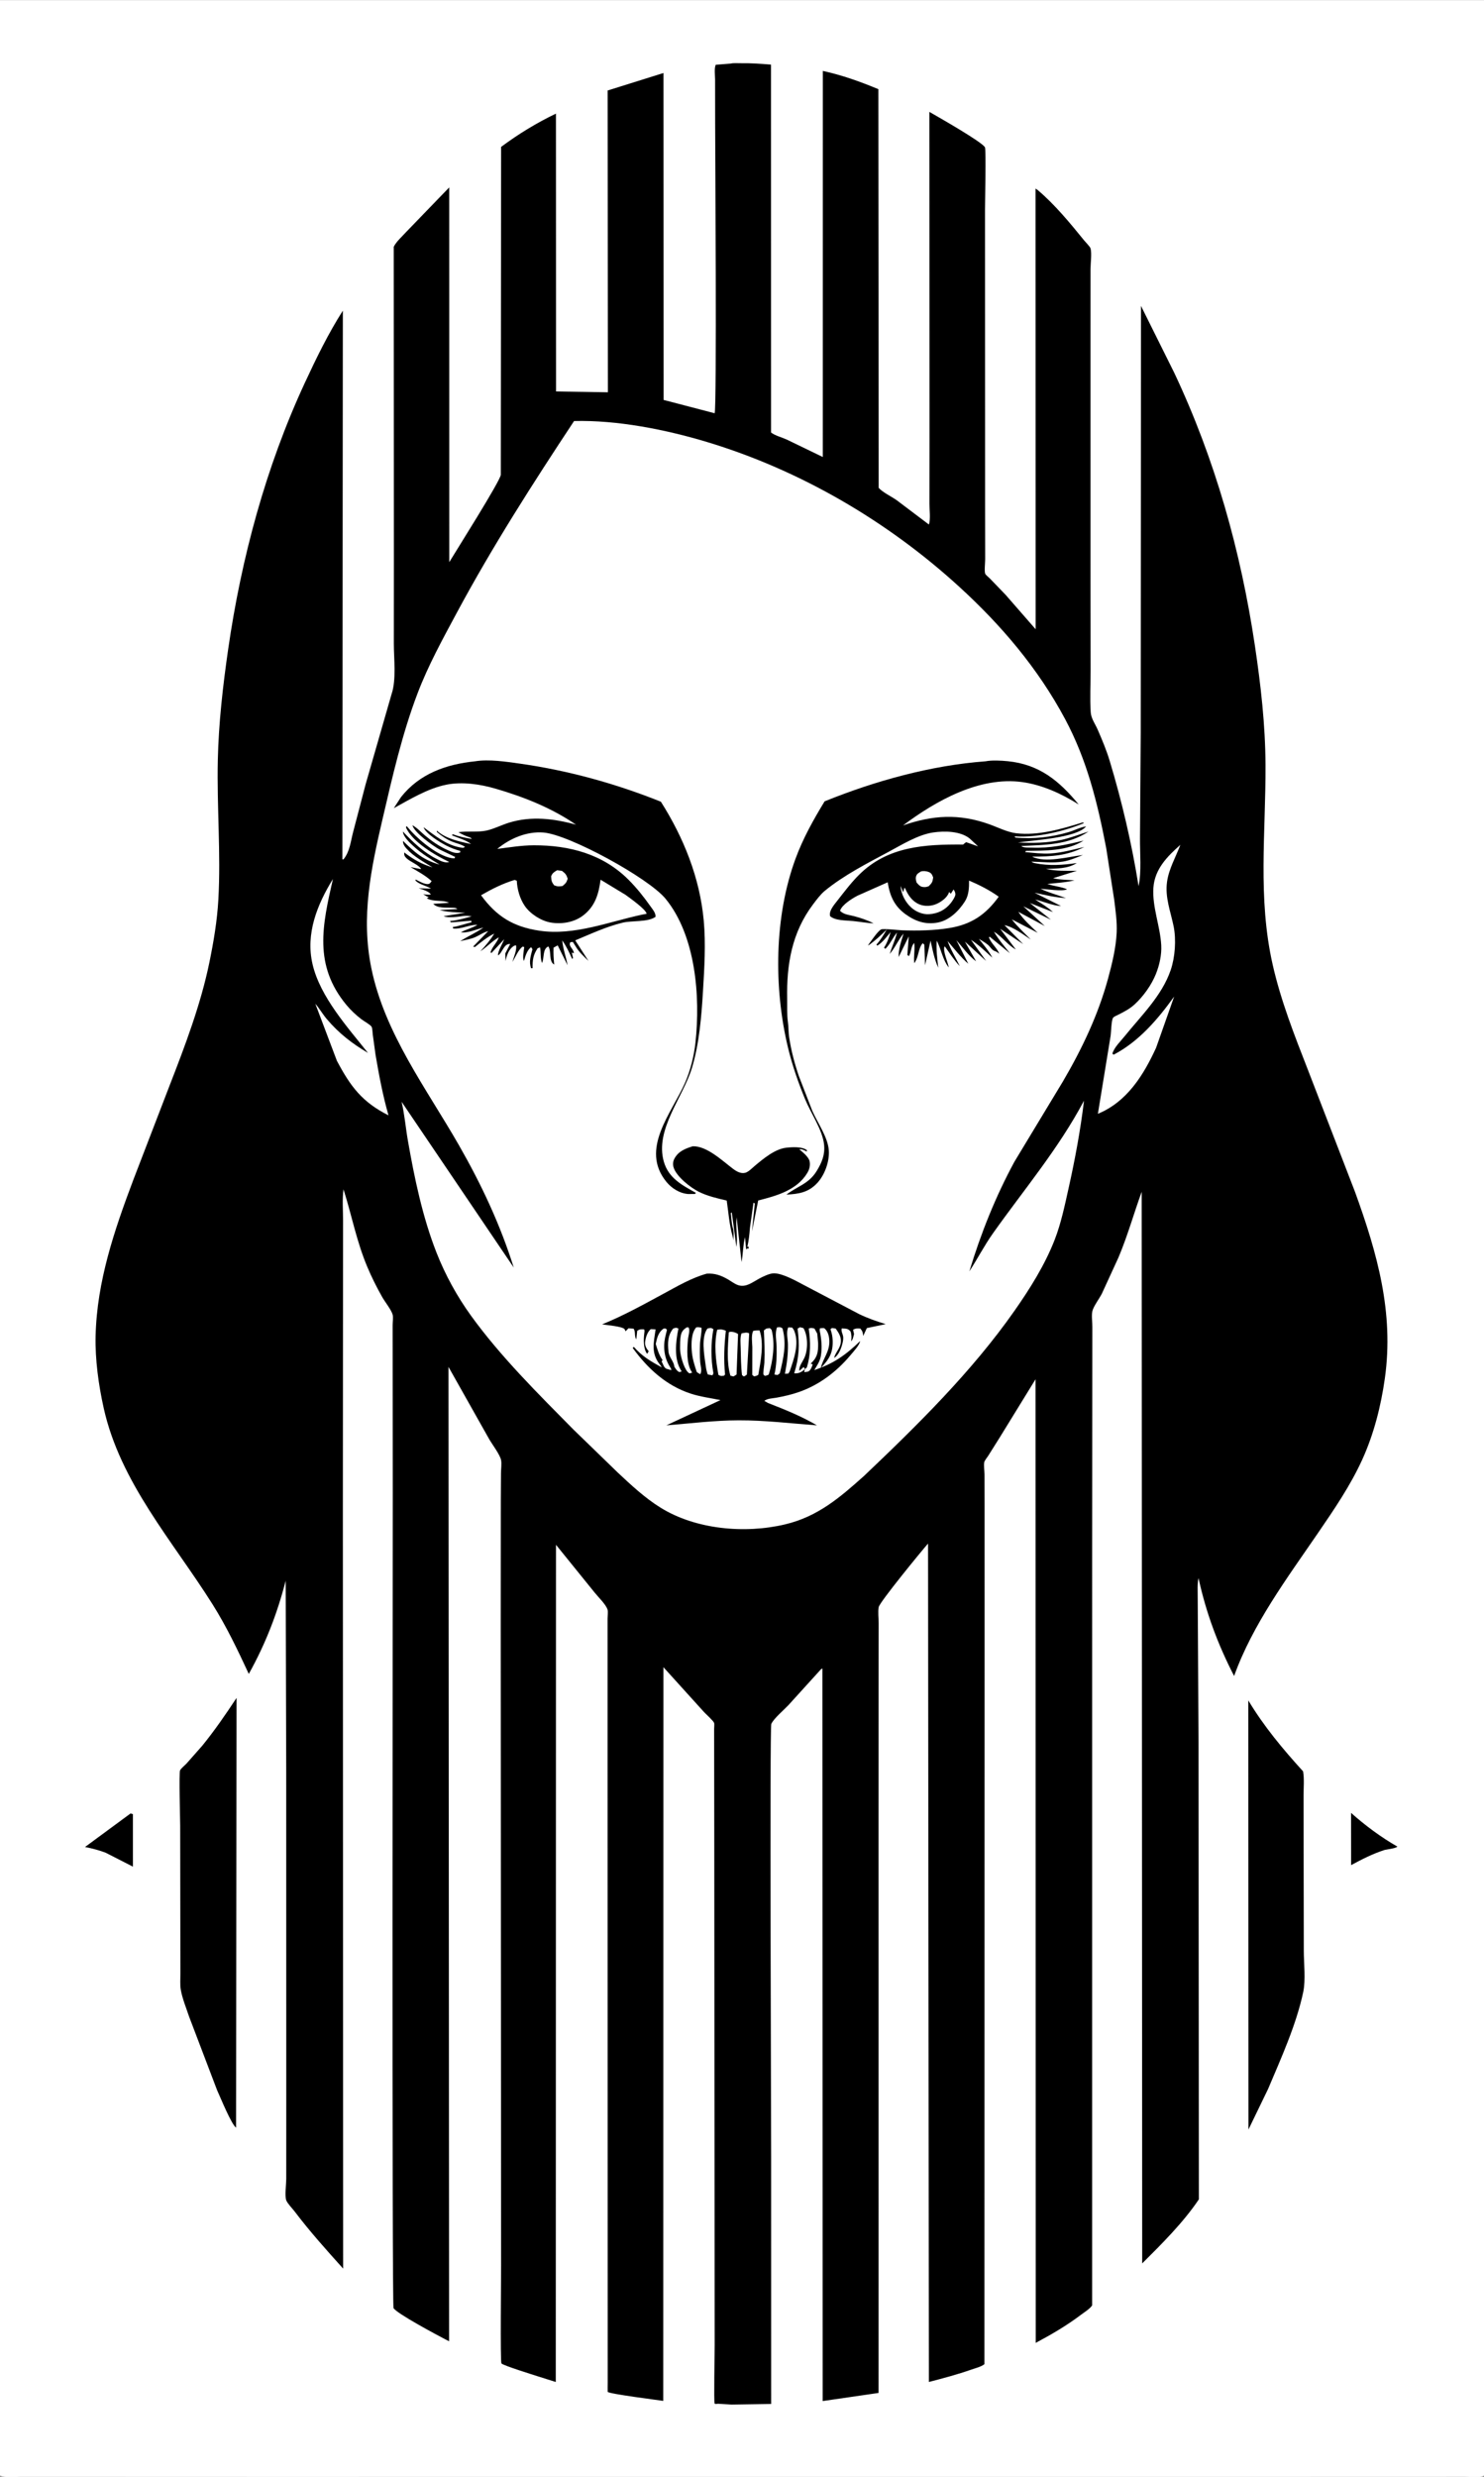
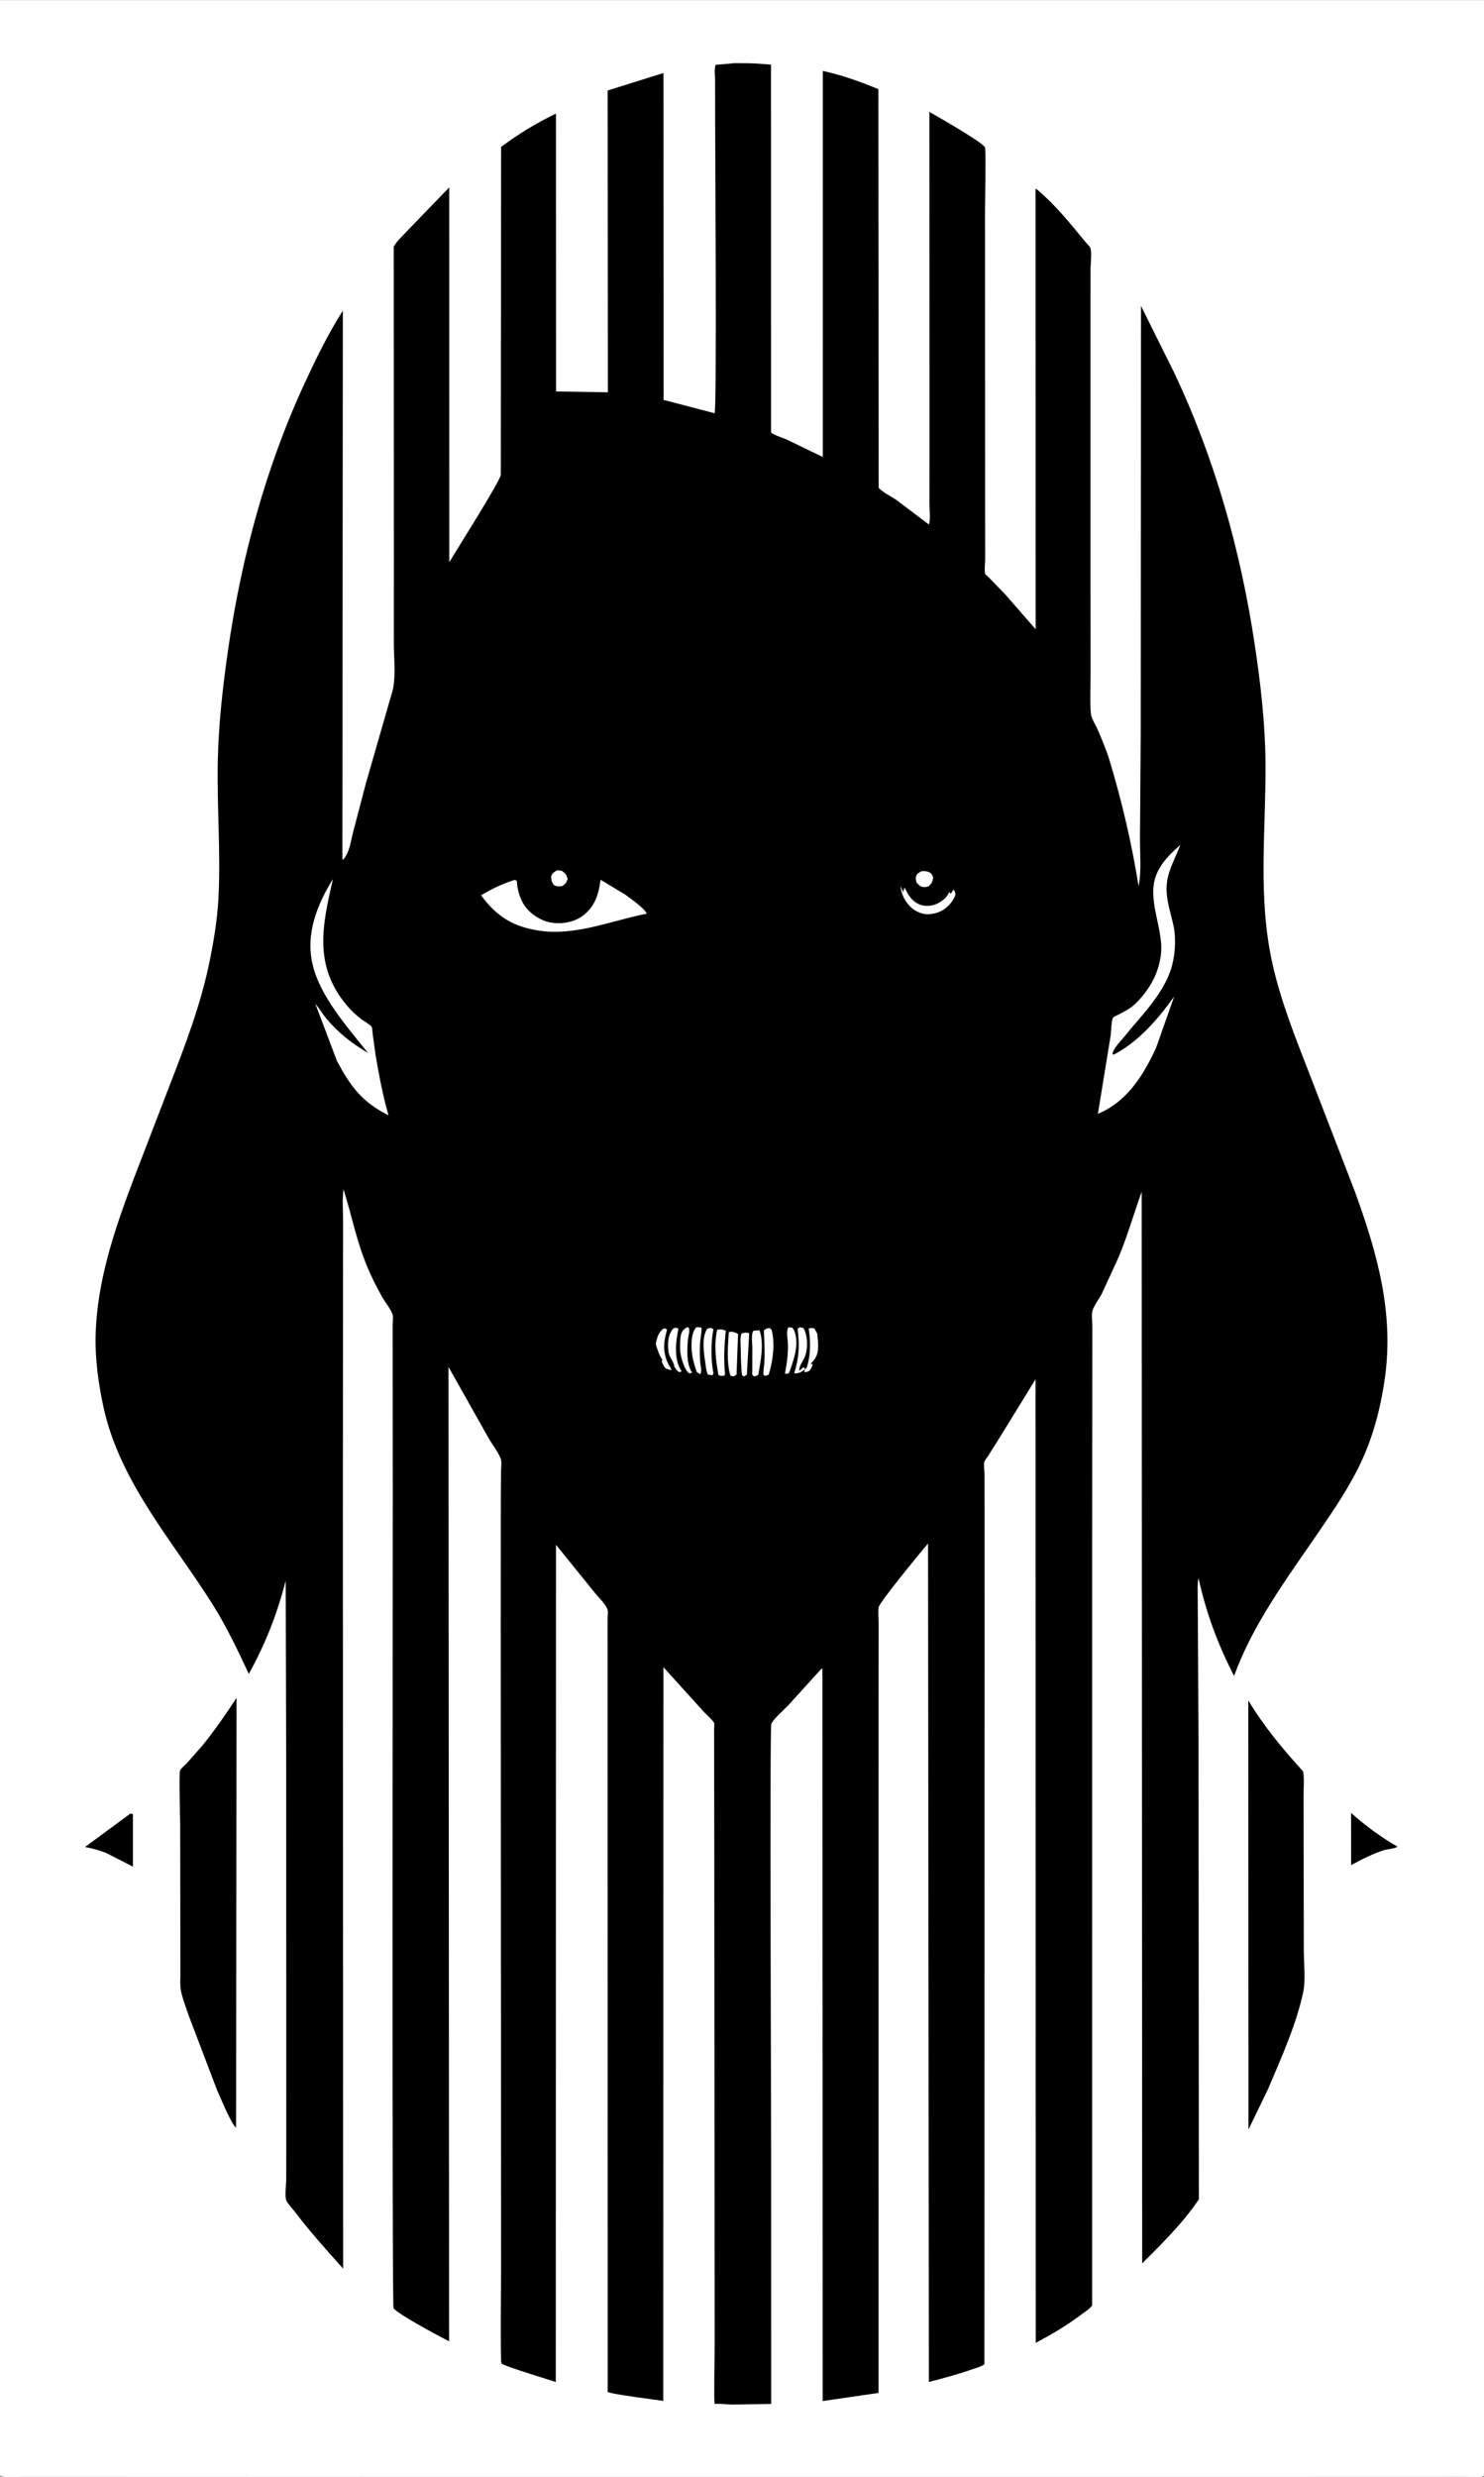
<svg xmlns="http://www.w3.org/2000/svg" version="1.1" style="display: block;" viewBox="0 0 1228 2048" width="1024" height="1708">
  <rect x="0" y="0" width="1228" height="2048" fill="#808080" stroke="none" />
  <path transform="translate(0,0)" fill="rgb(255,255,255)" d="M 0 2047 L 0 -0 L 1228 0 L 1228 2047 L 1226.43 2047.77 C 1222.87 2048.87 1216.84 2048.02 1212.91 2048.02 L 1176.18 2048.03 L 1009.12 2048.08 L 208.104 2048.09 L 55.135 2048.04 L 17.012 2048.03 C 11.877 2048.03 4.57 2049.07 0 2047 z" />
  <path transform="translate(0,0)" fill="rgb(0,0,0)" d="M 1118 1498.99 C 1129.62 1509.41 1142.84 1519.15 1156.37 1526.91 C 1154.77 1528.39 1148.16 1529.1 1145.75 1529.64 C 1135.88 1532.84 1127.12 1537.28 1118.04 1542.2 L 1118 1498.99 z" />
  <path transform="translate(0,0)" fill="rgb(0,0,0)" d="M 107.986 1499.5 C 108.689 1499.6 109.305 1499.83 109.977 1500.05 L 109.989 1543.45 L 87.445 1531.94 C 81.734 1529.79 76.318 1528.38 70.355 1527.21 L 107.986 1499.5 z" />
  <path transform="translate(0,0)" fill="rgb(0,0,0)" d="M 1032.96 1406 C 1045.79 1427.39 1061.57 1446.28 1078.29 1464.65 C 1079.39 1470.85 1078.68 1478.24 1078.69 1484.6 L 1078.74 1525.32 L 1078.89 1612.88 C 1078.88 1623.3 1080.54 1637.12 1078.4 1647.2 C 1072.66 1674.23 1060.09 1701.85 1049.34 1727.28 L 1033.1 1760.82 L 1032.96 1406 z" />
  <path transform="translate(0,0)" fill="rgb(0,0,0)" d="M 195.748 1403.91 L 195.34 1759.31 C 191.314 1756.31 182.469 1734.45 179.63 1728.27 L 156.481 1667.49 C 154.139 1660.44 150.873 1652.56 149.603 1645.28 C 148.873 1641.1 149.301 1636.21 149.285 1631.95 L 149.235 1605.52 L 149.094 1509.64 C 149.083 1504.63 148.006 1465.76 148.994 1463.83 C 149.868 1462.12 152.957 1459.67 154.378 1458.15 L 167.283 1443.55 C 177.608 1430.89 186.757 1417.53 195.748 1403.91 z" />
  <path transform="translate(0,0)" fill="rgb(0,0,0)" d="M 604.698 52.437 C 606.954 51.856 610.354 52.189 612.724 52.146 C 621.194 51.993 629.551 52.609 637.989 53.285 L 638.052 357.519 C 641.243 360.092 647.064 361.535 650.879 363.289 L 680.86 377.778 L 680.892 58.513 C 696.917 62.015 711.702 67.323 726.836 73.594 L 727.101 403.307 C 730.453 407.048 737.682 410.464 741.929 413.448 L 768.633 433.595 C 770.207 429.639 769.088 420.855 769.1 416.463 L 769.181 362.816 L 769.04 92.394 C 776.564 96.704 812.687 117.233 815.042 121.691 C 816.03 123.561 815.08 167.742 815.081 173.179 L 815.152 418.006 L 815.22 462.365 C 815.224 464.929 814.422 472.197 815.244 474.307 C 815.612 475.252 818.275 477.383 819.079 478.203 L 832.08 491.684 L 856.976 520.204 L 856.894 155.821 C 857.593 156.218 857.826 156.319 858.523 156.9 C 872.473 168.533 885.717 184.61 897.15 198.724 C 898.237 200.066 902.029 203.838 902.436 205.329 C 903.569 209.488 902.409 217.785 902.402 222.284 L 902.36 276.294 L 902.371 482.22 L 902.466 553.808 C 902.504 565.33 901.797 577.344 902.56 588.816 C 902.913 594.141 906.231 598.415 908.317 603.205 C 912.008 611.685 915.594 620.204 918.268 629.07 C 928.426 662.736 936.636 697.941 942.164 732.685 C 944.723 720.684 943.208 705.155 943.331 692.795 L 943.945 605.891 L 944.155 252.826 L 971.648 308.064 C 1005.52 379.822 1026.75 455.611 1038.45 533.983 C 1043.3 566.456 1047.04 599.373 1047.2 632.238 C 1047.49 688.217 1040.58 742.347 1053.17 797.764 C 1059.92 827.477 1071.07 855.805 1082.12 884.111 L 1121.2 985.307 C 1139.6 1035.99 1153.61 1085.18 1145.96 1139.63 C 1142.74 1162.55 1136.87 1185.73 1127.26 1206.84 C 1117.49 1228.32 1103.9 1248.18 1090.61 1267.59 C 1065.14 1304.78 1036.51 1343.13 1021.21 1385.81 C 1007.65 1359.41 998.115 1333.82 991.752 1304.82 C 990.677 1309.72 991.118 1315.36 991.086 1320.39 L 991.279 1350.86 L 991.765 1442.52 L 992.059 1818.57 C 979.196 1837.72 961.481 1855.3 945.161 1871.54 L 944.741 985.391 C 938.102 1003.6 933.089 1021.9 925.456 1039.87 L 911.743 1069.71 C 909.742 1073.66 904.847 1080.09 903.91 1084.13 C 903.113 1087.57 903.902 1093.27 903.899 1096.91 L 903.866 1132.01 L 903.736 1285.58 L 903.728 1906.29 C 901.7 1909.27 897.302 1911.9 894.427 1914.08 C 882.703 1922.95 870.011 1930.37 857.052 1937.26 L 856.889 1140.43 L 827.378 1188.38 L 817.696 1203.78 C 816.937 1204.99 814.769 1207.63 814.479 1208.93 C 813.897 1211.53 814.65 1216.29 814.677 1219.07 L 814.724 1245.34 L 814.733 1363.89 L 814.605 1954.86 C 811.967 1957.03 807.051 1958.21 803.806 1959.35 C 792.29 1963.4 780.441 1966.52 768.635 1969.59 L 767.947 1276.28 C 763.03 1281.84 727.922 1324.63 727.112 1328.83 C 726.37 1332.68 727.09 1338.14 727.082 1342.21 L 727.027 1375.15 L 726.96 1506.06 L 726.986 1821.89 L 726.968 1978.66 L 680.76 1985.37 L 680.528 1379.62 C 679.538 1380.01 679.761 1379.79 679.122 1380.48 L 652.466 1409.84 C 648.564 1413.99 640.533 1420.69 638.26 1425.37 C 636.832 1428.32 638.135 1751.18 638.123 1784.5 L 638.143 1987.77 L 605.348 1988.28 L 594.267 1987.61 C 593.291 1987.54 591.918 1988.19 591.339 1987.4 C 590.623 1986.43 591.385 1945.46 591.391 1938.89 L 591.059 1523.69 L 590.954 1444.72 L 590.934 1429.57 C 590.932 1428.4 591.267 1425.55 590.927 1424.61 C 590.26 1422.76 584.147 1417.34 582.59 1415.64 L 548.982 1378.52 L 548.842 1985.23 C 544.126 1984.52 504.433 1979.51 502.851 1977.79 C 502.754 1977.69 502.859 1971.08 502.86 1970.37 L 502.76 1447.45 L 502.76 1356.62 L 502.757 1338.3 C 502.757 1336.38 503.249 1332.62 502.756 1330.96 C 501.507 1326.75 495.107 1320.62 492.179 1316.96 L 460.081 1277.31 L 459.911 1969.6 L 444.738 1964.82 C 442.097 1963.96 415.951 1955.85 414.928 1954.23 C 413.886 1952.59 414.67 1880.47 414.648 1873.08 L 414.349 1342.67 L 414.413 1241.26 L 414.557 1218.02 C 414.582 1214.89 415.244 1210.31 414.654 1207.31 C 413.762 1202.77 407.314 1194.34 404.794 1189.95 L 371.123 1130.2 L 371.615 1935.93 L 368.789 1934.49 C 361.847 1930.89 328.366 1913.07 325.65 1908.5 C 324.252 1906.15 325.037 1290.49 325.006 1235.13 L 324.923 1119.42 L 324.902 1095.77 C 324.899 1093.27 325.511 1089.16 324.893 1086.93 C 323.79 1082.96 318.495 1076.39 316.29 1072.48 C 311.684 1064.34 307.443 1055.88 303.827 1047.24 C 295.02 1026.22 291.056 1004.85 284.251 983.36 C 283.111 991.652 283.888 1000.96 283.885 1009.35 L 283.847 1061.36 L 283.719 1249 L 283.962 1875.84 C 270.069 1860.41 256.338 1845.14 243.786 1828.57 C 241.972 1826.18 237.853 1822 236.85 1819.32 C 235.563 1815.89 236.861 1805.66 236.864 1801.69 L 236.888 1731.66 L 236.841 1465.26 L 236.412 1307 C 229.266 1334.65 219.749 1359.11 205.878 1384.09 C 196.686 1364.32 187.467 1344.91 175.812 1326.41 C 142.939 1274.23 99.475 1225.86 85.793 1164.18 C 81.548 1145.05 78.664 1124.24 79.116 1104.62 C 80.156 1059.45 94.679 1016.99 110.465 975.15 L 140.54 896.989 C 153.232 864.415 166.13 830.302 173.196 796.026 C 176.713 778.966 179.696 761.369 180.675 743.961 C 182.841 705.443 179.381 666.838 180.238 628.306 C 180.916 597.823 184.436 567.024 188.789 536.868 C 199.711 461.204 220.011 385.891 252.244 316.449 C 261.652 296.181 271.677 275.614 283.716 256.757 L 283.31 710.5 L 284.234 710.5 C 289.478 704.12 290.149 695.694 292.211 687.923 L 302.59 648.282 L 324.043 573.769 C 328.076 561.892 325.886 544.497 325.895 531.882 L 325.937 462.811 L 325.827 203.93 C 327.895 199.642 332.972 195.197 336.184 191.621 L 371.717 154.853 L 371.758 464.732 C 376.482 456.848 414.532 396.714 414.405 392.408 L 414.659 121.341 C 429.052 110.645 443.879 101.591 460.048 93.828 L 460.121 323.574 L 503.013 324.255 L 502.811 74.696 L 549.019 60.242 L 549.116 330.58 L 591.363 341.596 C 593.187 338.334 591.808 120.4 591.778 101.554 L 591.729 65.66 C 591.727 62.366 590.893 56.155 592.309 53.431 L 604.698 52.437 z" />
  <path transform="translate(0,0)" fill="rgb(255,255,255)" d="M 275.5 726.737 C 266.784 764.888 259.272 797.899 286.7 830.94 C 290.365 835.356 294.609 839.281 299.152 842.78 C 301.034 844.229 306.265 847.103 307.422 848.83 C 308.185 849.967 308.266 853.847 308.442 855.245 L 310.74 872.005 C 313.574 888.725 316.787 905.884 321.483 922.184 C 299.549 911.15 290.025 898.265 278.775 877.064 L 260.921 829.874 C 264.357 833.849 266.997 838.525 270.431 842.578 C 280.354 854.289 291.289 862.778 304.494 870.558 C 287.619 849.291 264.916 824.216 258.629 797.203 C 252.746 771.927 262.45 747.947 275.5 726.737 z" />
  <path transform="translate(0,0)" fill="rgb(255,255,255)" d="M 976.743 698.481 C 973.005 708.429 967.224 718.359 965.732 728.963 C 963.897 741.999 968.654 753.499 971.175 765.945 C 973.413 776.993 972.359 791.415 968.751 802 C 961.477 823.336 944.377 839.688 930.483 856.94 C 927.041 861.214 922.095 865.807 920.5 871.125 L 921.5 872.042 C 942.295 861.277 958.228 842.582 971.609 823.941 L 956.676 866.261 C 946.237 889.008 932.501 911.077 908.498 920.89 L 918.971 856.771 C 919.505 853.402 919.545 844.37 920.968 841.646 C 921.553 840.526 924.887 839.229 926.073 838.617 C 930.601 836.283 934.973 834.002 938.77 830.534 C 946.056 823.881 952.792 814.503 956.478 805.34 C 959.422 798.019 961.337 789.51 960.921 781.576 C 960.093 765.815 953.359 749.853 954.433 734.005 C 955.48 718.566 965.846 708.151 976.743 698.481 z" />
-   <path transform="translate(0,0)" fill="rgb(255,255,255)" d="M 475.037 348.033 C 510.689 347.115 550.884 355.086 584.991 365.361 C 662.155 388.609 734.443 430.858 793.841 485.155 C 828.735 517.051 858.954 552.605 881.333 594.432 C 899.46 628.315 908.183 663.664 915.37 701.132 L 922.025 744.085 C 923.105 752.942 924.44 762.066 924.038 771 C 923.469 783.666 920.19 797.015 916.867 809.214 C 908.675 839.29 895.192 867.5 879.472 894.3 L 839.409 960.567 C 823.718 989.535 811.68 1019.73 802.131 1051.2 C 808.884 1040.8 814.566 1029.75 821.753 1019.62 C 847.657 983.127 875.903 949.83 897.005 910.063 C 894.1 934.361 889.512 958.868 884.183 982.741 C 881.031 996.864 878.017 1011.44 872.772 1024.96 C 864.664 1045.86 852.201 1065.65 839.376 1083.94 C 804.292 1133.98 759.222 1178.35 715.003 1220.33 C 694.821 1238.39 676.572 1254.06 649.52 1260.45 C 616.402 1268.29 575.705 1264.71 546.5 1246.54 C 533.573 1238.5 522.228 1227.9 511.148 1217.53 L 474.405 1181.89 C 445.032 1152.15 414.223 1121.7 389.699 1087.78 C 378.191 1071.85 368.468 1054.16 361.274 1035.88 C 349.671 1006.39 342.998 974.325 337.543 943.184 C 335.651 932.383 334.827 921.702 332.322 910.965 L 425.119 1048.04 C 413.876 1012.33 398.348 979.285 379.748 946.84 C 352.809 899.848 318.277 854.368 307.253 800.348 C 298.601 757.951 306.958 718.293 316.566 677.097 C 324.715 642.158 332.754 606.738 345.559 573.146 C 354.35 550.087 366.189 528.556 377.852 506.859 C 407.391 451.911 440.647 400.01 475.037 348.033 z" />
  <path transform="translate(0,0)" fill="rgb(0,0,0)" d="M 573.239 947.758 C 584.891 947.393 597.699 959.701 606.5 966.337 C 609.341 968.479 612.934 970.614 616.648 969.69 C 619.336 969.021 622.562 965.628 624.686 963.856 C 631.621 958.069 641.212 950.031 650.464 948.971 C 655.388 948.407 663.833 947.812 667.841 951.106 L 667.5 952.087 C 665.181 950.921 664.043 950.038 661.341 950.232 C 664.131 952.472 669.062 956.488 669.906 960.025 C 670.71 963.393 669.794 966.852 668.058 969.756 C 659.517 984.037 642.44 988.798 627.411 992.567 L 622.407 1017.44 L 622.272 1018 L 624.602 995 L 623.5 994.428 L 620.565 1015.23 C 620.182 1020.48 619.592 1025.73 618.432 1030.87 L 619.5 1030.77 L 619.542 1032.5 L 618.788 1032.12 L 617.432 1032.97 L 616.468 1022.94 C 614.797 1029.42 614.91 1036.81 613.633 1043.5 L 609.573 1006.5 C 608.525 1014.47 610.662 1022.62 609.365 1031 L 605.563 1002.5 L 604.712 1003 C 605.262 1006.7 605.271 1011.42 606.332 1014.9 C 607.426 1018.5 607.047 1021.79 606.793 1025.5 C 606.63 1024.26 606.489 1023.01 606.135 1021.81 C 603.551 1013.01 602.717 1001.8 601.352 992.635 C 593.809 990.896 585.228 988.884 578.294 985.411 C 571.383 981.95 559.425 972.655 557.291 964.914 C 556.654 962.605 556.929 960.141 558.023 958.082 C 561.306 951.901 566.899 949.732 573.239 947.758 z" />
  <path transform="translate(0,0)" fill="rgb(0,0,0)" d="M 584.843 1053.09 C 591.606 1052.66 596.811 1054.57 602.622 1057.97 C 605.373 1059.59 608.527 1062.08 611.646 1062.84 C 617.786 1064.33 622.855 1060.06 627.953 1057.33 C 631.186 1055.6 636.844 1052.75 640.526 1052.81 C 648.176 1052.92 659.326 1059.47 666.072 1062.96 L 710.985 1086.55 C 718.027 1089.96 725.441 1092.54 732.916 1094.82 L 717.309 1098.11 L 714.275 1104.62 C 713.941 1101.52 713.848 1100.95 711.967 1098.5 C 709.503 1098.34 708.063 1098.19 705.915 1099.5 L 706.718 1103 C 706.15 1104.99 705.856 1107.64 704.293 1108.98 C 704.783 1105.99 704.667 1103.93 703.904 1101 C 701.437 1098.15 700.112 1098.65 696.5 1098.38 C 695.879 1101.12 697.498 1102.88 697.754 1105.5 C 697.963 1107.64 697.319 1110.18 696.741 1112.23 C 695.72 1115.86 693.583 1120.86 690.197 1122.8 C 691.267 1118.37 695.01 1115.13 695.718 1110.39 C 696.422 1105.67 694.146 1102.18 691.532 1098.5 L 688.5 1098.03 L 687.218 1099 C 688.273 1102.1 688.923 1105 689.032 1108.29 C 689.375 1118.72 686.134 1123.87 679.16 1131.15 C 681.084 1123.1 686.43 1117.82 686.269 1109 C 686.199 1105.14 685.331 1101.19 682.402 1098.44 C 681.683 1097.77 679.518 1098.23 678.5 1098.29 C 678.317 1099.08 678.219 1099.76 678.38 1100.58 C 679.75 1107.52 680.44 1113.96 679.281 1121 C 678.538 1125.51 676.163 1128.98 673.813 1132.82 C 689.452 1127.7 700.018 1120.25 711.738 1108.86 C 711.37 1112.11 706.012 1117.82 703.746 1120.53 C 692.371 1134.1 677.993 1145.09 661.167 1150.94 C 655.007 1153.09 648.815 1154.51 642.414 1155.68 C 639.615 1156.18 634.608 1156.35 632.5 1158.29 L 635.467 1160.01 C 649.564 1165.55 662.915 1170.85 676.043 1178.54 C 654.344 1176.94 633.028 1174.31 611.2 1174.38 C 590.999 1174.44 571.423 1176.93 551.368 1178.54 L 596.167 1157.64 C 588.053 1155.97 579.422 1154.87 571.552 1152.29 C 551.164 1145.6 535.952 1131.54 523.533 1114.5 L 524.5 1113.65 C 531.414 1121.54 538.466 1125.54 547.496 1130.55 C 546.902 1129.26 547.219 1129.73 546.44 1128.75 L 545.758 1127.91 C 538.517 1118.58 541.06 1109.76 542.5 1099.15 L 538.5 1098.98 C 535.665 1101.4 534.371 1105.55 533.857 1109.28 C 533.452 1112.22 534.582 1114.56 536.4 1116.78 L 536.809 1117.26 L 535.5 1119.4 C 532.199 1115.1 532.484 1107.31 533.17 1102.08 C 533.326 1100.9 533.472 1100.3 533 1099.15 C 530.23 1099.04 529.658 1098.91 527.306 1100.3 L 526.515 1107.5 C 524.626 1104.34 526.168 1101.42 524.304 1098.59 L 520.04 1098.29 L 517.657 1100.76 L 516.836 1099 C 515.222 1096.71 501.674 1095.59 498.22 1095.02 C 515.865 1087.89 532.529 1078.6 549.255 1069.57 C 560.718 1063.38 572.221 1056.58 584.843 1053.09 z" />
  <path transform="translate(0,0)" fill="rgb(255,255,255)" d="M 549.104 1098.5 L 550.815 1098.44 L 551.9 1099.5 L 550.354 1106.01 C 548.591 1114.53 549.88 1123.37 554.655 1130.62 C 555.294 1131.59 555.335 1131.65 555.5 1132.89 L 551.5 1131.76 C 549.175 1130.66 549.008 1128.26 547.5 1125.83 L 548.225 1124.5 C 545.325 1120.4 544.061 1115.97 542.602 1111.23 C 543.736 1106.1 544.698 1101.64 549.104 1098.5 z" />
  <path transform="translate(0,0)" fill="rgb(255,255,255)" d="M 568.205 1097.5 L 569.742 1097.52 C 571.204 1099.78 569.514 1104.79 569.254 1107.68 C 568.546 1115.57 567.924 1127.22 572.244 1134.12 L 572.781 1134.95 L 570.5 1135.57 C 569.921 1135.22 569.444 1134.82 568.991 1134.32 C 565.557 1130.53 562.654 1119.92 562.736 1114.82 C 562.79 1111.47 562.682 1107.8 563.325 1104.5 C 564.026 1100.91 565.307 1099.52 568.205 1097.5 z" />
  <path transform="translate(0,0)" fill="rgb(255,255,255)" d="M 665.996 1132.03 L 667.663 1130.67 C 670.946 1120.02 670.819 1109.47 669.198 1098.5 C 671.334 1097.66 671.804 1097.98 673.975 1098.5 L 676.283 1102.72 L 677.001 1110.69 C 677.044 1117.58 676.637 1121.76 671.635 1126.71 L 670.821 1127.5 L 672.526 1128.12 C 671.95 1129.66 671.419 1131.43 670.367 1132.72 C 668.887 1134.53 667.66 1134.25 665.5 1134.51 L 665.996 1132.03 z" />
  <path transform="translate(0,0)" fill="rgb(255,255,255)" d="M 557.037 1098.5 C 559.195 1097.78 559.222 1097.53 561.409 1098.5 C 559.117 1109.39 557.472 1123.79 563.807 1133.53 L 564.089 1133.95 L 562.16 1134.5 C 560.101 1133.56 559.209 1131.83 557.979 1130 C 557.679 1125.58 553.668 1122.53 553.145 1117.5 C 552.418 1110.5 552.48 1104.14 557.037 1098.5 z" />
  <path transform="translate(0,0)" fill="rgb(255,255,255)" d="M 665.996 1132.03 L 665.329 1132.63 C 662.804 1134.81 660.43 1135.78 657.21 1135.5 C 661.35 1122.01 661.718 1112.43 660 1098.54 L 662 1097.38 L 664.841 1098.12 C 668.635 1104.51 668.712 1115.68 665.739 1122.44 C 664.283 1125.75 660.753 1130.02 661.5 1133.48 L 665.081 1130.24 L 665.996 1132.03 z" />
  <path transform="translate(0,0)" fill="rgb(255,255,255)" d="M 652.299 1097.5 L 655.5 1097.65 C 656.175 1098.53 656.867 1099.47 657.28 1100.5 C 661.552 1111.17 656.96 1123.67 653.5 1133.82 L 652.375 1135.7 L 649.5 1135.86 C 651.161 1127.49 652.131 1120 652.012 1111.45 C 651.948 1106.82 650.325 1101.62 652.299 1097.5 z" />
  <path transform="translate(0,0)" fill="rgb(255,255,255)" d="M 613.596 1102.5 C 615.93 1102.11 617.829 1101.29 619.939 1102.5 L 618.042 1136.5 C 617.269 1137.28 616.462 1137.63 615.5 1138.13 L 614.013 1137 C 613.121 1129.53 613.097 1121.95 612.919 1114.44 C 612.826 1110.54 612.278 1106.22 613.596 1102.5 z" />
-   <path transform="translate(0,0)" fill="rgb(255,255,255)" d="M 643.019 1097.5 C 645.181 1097.36 645.658 1097.06 647.5 1098.32 C 651.067 1111.44 648.367 1122.69 645.282 1135.5 L 643.424 1136.91 L 640.835 1136.5 C 642.556 1129.15 642.803 1121.02 642.631 1113.5 C 642.52 1108.66 641.088 1101.96 643.019 1097.5 z" />
  <path transform="translate(0,0)" fill="rgb(255,255,255)" d="M 576.124 1097.5 C 577.861 1097.24 578.839 1097.42 580.5 1097.85 C 580.679 1102.32 579.419 1106.87 579.246 1111.38 C 579.057 1116.29 579.027 1121.39 579.414 1126.29 C 579.684 1129.71 581.104 1133.19 579.5 1136.23 C 578.425 1135.76 577.581 1135.15 576.605 1134.5 C 574.528 1128.46 572.794 1122.75 572.383 1116.34 C 572.009 1110.5 572.044 1102.12 576.124 1097.5 z" />
  <path transform="translate(0,0)" fill="rgb(255,255,255)" d="M 585.382 1098.5 C 587.909 1097.95 588.064 1097.54 590.333 1099 C 588.24 1110.05 588.173 1123.86 590.25 1134.92 C 590.429 1135.88 589.937 1136.32 589.5 1137.16 L 585.756 1136.5 C 584.561 1133.87 584.239 1131.1 583.836 1128.26 C 582.667 1120.03 580.114 1105.53 585.382 1098.5 z" />
  <path transform="translate(0,0)" fill="rgb(255,255,255)" d="M 623.185 1100.5 C 624.906 1099.95 626.709 1100.04 628.5 1100 C 632.431 1110.88 629.427 1125.61 627.5 1136.7 C 626.26 1137.6 625.453 1137.73 624 1138.04 L 622.5 1136.81 L 622.547 1113.83 C 622.406 1109.63 621.564 1104.37 623.185 1100.5 z" />
  <path transform="translate(0,0)" fill="rgb(255,255,255)" d="M 634.141 1098.5 L 637.01 1098.13 L 638.48 1099.5 C 641.531 1111.04 639.627 1125.24 636.109 1136.5 C 635.136 1137.17 634.126 1137.34 633 1137.64 C 632.592 1137.26 632.008 1137.01 631.775 1136.5 C 631.298 1135.46 632.431 1128.64 632.511 1126.8 C 632.898 1117.86 632.526 1108.96 632.114 1100.03 L 634.141 1098.5 z" />
  <path transform="translate(0,0)" fill="rgb(255,255,255)" d="M 603.085 1101.5 L 604.229 1101.19 C 606.358 1100.94 608.992 1101.85 610.743 1103 L 609.487 1136.5 L 606.984 1138.09 L 604.435 1137.5 C 601.114 1126.45 602.322 1112.86 603.085 1101.5 z" />
  <path transform="translate(0,0)" fill="rgb(255,255,255)" d="M 593.446 1099.5 L 593.784 1099.44 C 596.587 1098.9 598.017 1099.24 600.651 1100.33 C 599.244 1112.42 598.785 1124.37 599.975 1136.5 L 599.119 1137.46 C 596.856 1137.8 596.644 1137.92 594.5 1136.83 C 592.265 1124.52 590.717 1111.84 593.446 1099.5 z" />
  <path transform="translate(0,0)" fill="rgb(0,0,0)" d="M 815.529 629.413 C 820.79 628.38 828.528 628.797 833.906 629.334 C 860.041 631.946 876.571 645.6 892.624 665.135 C 878.629 656.291 862.463 648.882 845.95 646.604 C 810.617 641.73 774.54 661.969 747.224 682.458 C 771.702 673.877 793.428 672.589 818.244 681.337 C 825.246 683.806 833.459 688.011 840.788 688.898 C 859.108 691.115 878.691 685.328 896 679.938 L 897.032 680.5 C 880.556 687.339 858.348 692.589 840.456 691.536 L 839.5 691.475 L 840.284 692.5 C 855.028 693.912 870.108 692.156 884.303 687.977 C 889.077 686.572 893.851 683.937 898.748 683.236 C 891.032 692.814 854.836 694.643 842.278 696.545 C 854.828 697.099 866.304 697.054 878.635 694.333 C 886.107 692.685 893.42 689.751 900.73 687.482 C 884.172 698.701 864.281 698.542 845.053 699.437 L 845.713 699.892 C 847.439 700.978 851.584 700.732 853.706 700.81 C 869.246 701.382 881.667 698.611 896.648 694.978 C 882.805 703.826 864.805 703.226 849 703.481 L 848.278 704.5 C 855.169 705.094 862.231 706.046 869.138 705.633 C 878.626 705.065 888.044 702.416 897.276 700.261 C 882.379 707.743 870.363 708.139 854.093 708.235 C 864.893 713.814 884.524 708.225 896.168 706.891 C 890.835 708.975 885.368 711.402 879.695 712.328 C 871.002 713.747 862.21 712.539 853.5 712.399 C 854.49 713.175 855.358 713.45 856.583 713.697 C 868.007 715.999 879.564 715.262 891.023 713.537 C 883.577 718.422 874.066 718.057 865.506 718.383 C 873.869 720.36 882.55 719.936 891.091 719.946 L 871.451 726.086 C 876.971 727.466 883.478 727.374 889.177 727.844 C 881.73 729.646 874.249 730.027 866.647 730.804 C 871.995 732.735 877.869 733.003 883 735.241 C 879.354 737.214 865.735 735.087 861.041 734.801 C 867.628 737.986 875.192 739.999 882.09 742.506 C 873.296 742.089 864.712 739.932 856.125 738.106 L 878.019 749.095 C 871.097 748.791 863.44 745.291 856.599 743.722 C 861.712 746.933 866.853 749.996 871.323 754.092 L 852.237 746.605 L 869.634 760.398 L 846.814 749.331 L 864.579 765.642 L 842.643 753.878 C 847.065 760.527 852.971 765.785 858.725 771.245 L 837.259 760.119 C 841.822 766.063 847.725 771.429 852.973 776.795 C 846.455 772.567 838.844 766.449 831.195 764.909 L 846.702 780.595 L 827.634 767.923 L 840.58 785.006 C 834.097 781.58 829.159 774.305 822.491 770.349 C 826.194 776.709 831.142 782.391 835.696 788.155 L 819.005 774.5 L 818.317 775 C 820.232 780.285 825.059 783.591 826.89 788.611 C 825.888 787.815 824.86 786.863 823.618 786.496 C 820.557 785.591 819.796 783.096 817.5 781.182 C 815.255 779.311 812.49 777.75 810.009 776.22 C 813.915 781.215 818.303 786.181 821.163 791.864 C 815.488 786.658 809.962 781.259 803.48 777.054 L 816.017 794.549 L 798.458 778.518 L 807.735 794.861 C 801.622 790.413 796.383 783.016 791.373 777.277 L 801.29 796.864 C 795.006 791.433 789.5 784.309 784.088 777.998 C 786.658 785.199 790.907 791.91 794.228 798.825 C 789.563 793.921 785.798 787.999 781.864 782.5 L 781.413 782.879 C 780.363 787.162 784.256 795.103 785.09 799.91 C 779.969 793.405 778.912 784.947 775.146 777.732 C 774.606 785.317 775.552 792.644 776.418 800.166 C 773.104 792.798 771.738 785.551 770.011 777.73 L 765.481 798.065 L 764.868 781 L 763.5 779.833 C 759.569 784.493 760.53 790.905 756.541 796.361 C 755.853 790.634 757.321 785.136 756.5 779.552 C 753.577 782.962 754.213 786.893 752.096 790.539 L 750.834 789.5 L 752.01 774.158 L 743.592 791.289 C 743.422 784.793 745.816 778.019 747.702 771.858 C 743.225 777.088 740.816 783.491 736.208 788.723 C 738.064 782.756 740.858 777.071 742.258 770.998 C 738.76 775.23 736.56 780.693 732.656 784.5 L 731.5 783.564 C 733.897 780.038 735.832 774.759 737.005 770.634 C 733.685 774.541 730.397 779.145 726 781.864 L 725.199 781 C 728.723 777.219 731.196 772.879 733.81 768.46 C 728.881 773.374 724.106 777.796 718.392 781.804 C 718.715 780.819 718.517 781.157 719.146 780.32 C 721.331 777.417 726.233 770.005 729.097 768.458 C 730.734 767.575 743.433 769.064 746.387 769.161 C 759.487 769.59 772.444 769.386 785.415 767.31 C 803.752 764.374 815.755 756.189 826.424 741.388 C 818.847 735.897 810.465 731.714 801.892 728.036 C 801.95 733.955 801.715 740.147 798.449 745.278 C 793.443 753.142 785.469 760.997 775.953 762.75 C 765.952 764.592 757.713 761.846 749.584 756.058 C 739.973 749.215 736.352 740.653 734.544 729.463 L 709.607 740.516 C 705.075 742.918 696.692 748.02 695.152 753 C 697.943 756.164 702.969 756.464 706.905 757.518 C 712.618 759.047 717.652 760.735 722.943 763.448 C 717.225 763.121 711.576 762.1 705.884 761.501 C 699.986 760.881 691.421 761.336 686.919 757.5 C 686.777 756.619 686.665 756.305 686.719 755.471 C 686.952 751.871 690.529 747.654 692.662 744.942 C 698.462 737.567 704.339 729.692 711.017 723.096 C 734.8 699.606 765.363 698.02 797 698.248 C 797.812 697.509 798.56 696.859 799.5 696.289 L 809.363 699.76 L 802.393 693.254 C 794.725 687.075 781.702 686.916 772.335 688.246 C 759.868 690.016 746.523 698.251 735.572 704.139 C 717.714 713.741 698.158 723.66 682.463 736.568 C 678.928 739.475 675.475 744.161 672.727 747.807 C 655.276 770.962 650.817 797.43 651.375 825.855 C 651.496 832.024 651.1 838.762 651.965 844.848 C 652.564 849.063 652.388 853.317 653.013 857.549 C 654.632 868.522 657.469 879.172 661.03 889.664 L 672.214 918.556 C 676.7 928.71 685.249 940.478 685.868 951.573 C 686.367 960.53 682.478 971.312 676.479 977.895 C 669.161 985.926 661.064 987.208 650.739 987.732 C 660.011 980.696 669.334 978.8 675.813 968.183 C 680.115 961.132 682.76 954.801 681.919 946.431 C 680.706 934.364 670.934 920.31 666.258 908.95 C 660.597 895.198 655.569 880.763 652.085 866.301 C 640.136 816.702 640.643 757.663 658.399 709.657 C 664.579 692.95 673.119 677.68 682.363 662.521 C 724.39 645.546 770.219 632.802 815.529 629.413 z" />
  <path transform="translate(0,0)" fill="rgb(255,255,255)" d="M 762.041 720.5 C 764.041 719.963 766.581 720.177 768.5 720.946 C 770.896 721.906 771.353 723.319 772.205 725.5 C 771.632 729.49 771.179 729.964 768.5 732.715 C 767.557 733.028 766.499 733.389 765.5 733.416 C 761.682 733.522 760.849 732.218 758.5 729.729 C 758.071 728.202 757.542 726.622 757.922 725.036 C 758.558 722.384 759.897 721.979 762.041 720.5 z" />
  <path transform="translate(0,0)" fill="rgb(255,255,255)" d="M 745.236 732.5 L 747.404 737.722 L 748.376 734.044 L 749.03 734.5 C 751.312 740.071 754.914 745.268 760.684 747.684 C 765.127 749.543 770.541 749.289 774.936 747.376 C 778.839 745.676 783.723 742.183 785.183 738.052 L 785.353 737.5 C 786.052 738.098 785.816 737.852 786.39 738.506 L 786.77 738.95 L 789.064 735.401 L 789.758 736.5 C 790.201 737.406 790.434 738.031 790.577 739.049 C 790.854 741.024 787.864 745.304 786.575 746.871 C 781.964 752.473 776.061 755.353 768.863 755.835 C 763.557 756.19 758.112 753.923 754.173 750.443 C 749.236 746.081 745.569 739.098 745.236 732.5 z" />
  <path transform="translate(0,0)" fill="rgb(0,0,0)" d="M 393.165 629.4 C 404.652 627.581 418.611 629.691 430.065 631.308 C 470.071 636.959 509.395 647.812 546.865 662.822 C 565.765 692.57 579.106 725.817 582.34 761.115 C 584.116 780.496 582.859 800.432 581.694 819.813 C 580.455 840.42 578.586 863.214 572.587 882.939 C 565.14 907.424 541.721 934.047 549.318 960.5 C 553.237 974.144 564.428 979.888 575.916 986.323 L 575 987.201 L 569.5 987.245 C 562.354 986.713 555.786 982.528 551.343 977.059 C 529.456 950.124 555.622 920.523 566.696 895.64 C 571.333 885.22 574.286 873.158 575.511 861.835 C 579.594 824.065 575.795 773.634 550.713 743.03 C 536.741 725.98 471.034 690.022 449.712 688.313 C 435.895 687.206 421.897 693.194 411.493 701.863 C 421.605 700.591 431.41 698.905 441.649 698.873 C 471.132 698.782 498.809 706.057 520.134 727.39 C 526.781 734.039 532.797 741.595 538.218 749.269 C 540.174 752.038 542.5 754.523 542.5 757.973 C 536.4 762.554 522.853 761.013 515.165 762.868 C 501.73 766.109 488.714 772.211 476.009 777.504 L 486.971 794.519 C 483.181 790.793 479.077 787.15 476.399 782.512 L 474.031 778.779 L 472 779.005 C 469.967 782.045 474.566 784.448 474.906 787.976 L 474.147 787.976 L 473.123 787.5 L 474.165 792 L 473.5 792.942 C 471.07 787.502 468.693 782.441 465.267 777.525 C 465.85 784.605 468.412 791.104 469.686 798.085 L 461.5 781.625 L 458.07 783.5 C 457.836 788.246 458.139 792.775 458.598 797.5 C 453.758 794.794 456.568 786.403 453.738 782.5 C 448.741 784.679 450.577 791.999 448.5 796.231 C 446.919 791.591 447.727 787.901 446.953 783.323 L 444.947 783.935 C 441.104 789.66 440.645 793.624 440.704 800.5 L 439.5 800.562 C 437.456 795.314 439.242 789.994 440.605 784.808 L 439.5 783.097 C 436.27 785.429 434.814 790.204 433.721 793.938 L 433.563 794.5 C 432.156 792.074 433.503 785.836 433.791 783 L 432.5 782.629 C 428.747 785.389 426.59 791.38 423.989 795.33 C 425.023 791.754 428.039 784.828 426.946 781.5 C 426.08 781.75 425.316 781.956 424.578 782.5 C 421.031 785.114 419.413 789.728 418.503 793.847 L 418.344 794.608 L 418.116 788.319 L 422.186 780.5 C 416.819 780.001 415.836 787.753 412.124 789.943 C 411.792 786.598 415.974 780.113 417.217 776.559 L 406.751 787.841 L 405.874 787.5 C 407.09 782.953 411.128 779.664 412.804 774.977 C 407.421 777.925 402.767 783.094 397.457 786.557 C 401.842 781.851 405.649 777.409 409.006 771.875 C 402.988 774.86 398.228 778.813 393 783.004 L 391.5 782.642 L 403.99 769.863 C 400.318 770.679 396.945 773.192 393.483 774.718 C 389.55 776.451 384.984 777.239 380.78 778.098 C 387.208 774.189 393.772 771.241 399.997 766.909 C 394.335 768.307 387.12 771.66 381.361 770.788 C 385.806 768.396 390.665 767.387 395.019 764.677 C 388.409 764.403 381.887 768.357 375.036 767.681 L 374.603 766.5 C 379.805 765.733 385.045 763.743 390.187 762.5 L 390 761.299 C 384.31 761.446 378.816 762.513 373 762.54 L 372.401 761.5 C 378.552 760.987 384.372 759.255 390.299 757.631 C 387.751 757.249 385.529 756.972 382.954 757.392 C 379.209 758.003 370.37 759.119 367.137 757.5 L 384.998 754.63 C 377.867 754.296 370.647 754.285 363.724 752.387 L 378.5 751.609 C 377.056 750.379 375.829 750.57 374.057 750.482 C 369.137 750.239 362.004 751.135 358.5 747.287 L 371.562 746.438 C 366.564 743.773 358.848 745.957 353.165 742.679 L 354.789 741.789 C 353.082 741.18 351.717 740.289 350.213 739.308 C 352.429 739.649 354.271 739.882 356.5 739.568 C 355.11 736.89 349.195 735.301 346.436 734.399 L 356.704 734.693 C 352.503 732.148 347.396 731.502 343.779 728.052 L 344 727.17 C 346.564 728.461 351.473 731.358 354.348 730.877 C 355.949 730.61 356.218 729.703 357.159 728.5 C 352.002 723.772 345.69 720.456 339.696 716.91 L 348.5 718.608 C 346.854 715.157 339.238 712.473 336.29 709.494 C 334.665 707.852 334.348 706.974 334.5 704.779 C 342.121 710.595 348.781 714.4 357.918 717.151 C 350.575 712.543 342.389 708.216 336.5 701.724 C 334.885 699.944 333.307 697.761 333.5 695.273 C 343.148 704.72 350.466 711.21 363.823 714.843 C 356.679 710.507 349.152 705.962 342.96 700.323 C 339.715 697.367 333.619 691.966 333.422 687.5 C 341.517 696.137 350.488 704.679 361.146 710.055 C 364.477 711.735 368.195 713.824 371.784 712.672 C 360.505 707.408 340.835 695.908 335.922 684 L 336.5 682.984 L 340.495 687.544 C 348.2 695.829 364.536 709.345 376 709.725 L 376.662 708.5 L 363.337 702.15 C 357.72 698.915 342.918 688.451 341.254 682.295 C 344.941 684.213 348.454 688.059 351.663 690.746 C 357.263 695.434 363.256 699.585 369.928 702.61 C 373.478 704.219 377.144 706.141 380.857 704.771 L 380.826 703.5 C 376.889 702.483 372.81 700.917 369.199 699.06 C 364.142 696.459 352.255 689.297 350.5 683.941 C 359.981 690.902 369.627 698.958 381.656 700.797 C 383.441 701.07 383.34 701.163 384.759 700.111 C 381.705 698.003 377.456 697.234 374 695.781 C 369.28 693.798 365.389 691.178 361.5 687.882 L 361.5 686.723 C 368.582 693.403 380.496 695.896 389.796 697.826 C 385.693 694.536 378.882 692.675 374.028 690.652 L 374.5 689.686 C 379.872 691.659 384.865 692.748 390.5 693.615 C 389.776 692.858 389.227 692.431 388.211 692.128 C 384.9 691.14 382.3 689.741 379.312 688.023 C 386.899 686.967 395.344 688.268 402.63 686.665 C 408.831 685.302 415.112 682.023 421.26 680.138 C 439.675 674.493 458.485 676.77 476.681 681.84 C 456.442 667.959 433.44 658.831 409.986 652.02 C 397.256 648.323 382.465 646.136 369.327 648.752 C 354.111 651.781 339.374 660.769 325.865 668.167 L 331.856 658.977 C 347.241 639.527 369.379 631.85 393.165 629.4 z" />
  <path transform="translate(0,0)" fill="rgb(255,255,255)" d="M 461.02 719.5 L 465 720.003 C 467.899 722.289 468.53 722.85 469.776 726.5 C 468.701 729.8 468.16 730.252 465.5 732.539 C 462.295 732.981 461.483 733.084 458.5 731.928 C 456.315 728.925 456.256 728.057 456.048 724.5 C 457.104 721.807 458.589 720.932 461.02 719.5 z" />
  <path transform="translate(0,0)" fill="rgb(255,255,255)" d="M 425.895 727.5 L 427.665 728.207 C 427.95 735.34 430.21 743.139 434.271 749.048 C 438.763 755.582 447.697 761.326 455.504 762.703 C 464.535 764.295 474.895 762.672 482.316 757.075 C 492.472 749.414 495.406 739.232 496.974 727.32 L 517.528 739.774 C 521.12 742.428 534.512 751.794 535.076 755.5 L 531.317 756.21 C 503.738 762.112 475.17 773.748 446.426 769.508 C 424.851 766.327 410.855 757.745 398.06 740.166 C 406.932 735.057 416.057 730.418 425.895 727.5 z" />
</svg>